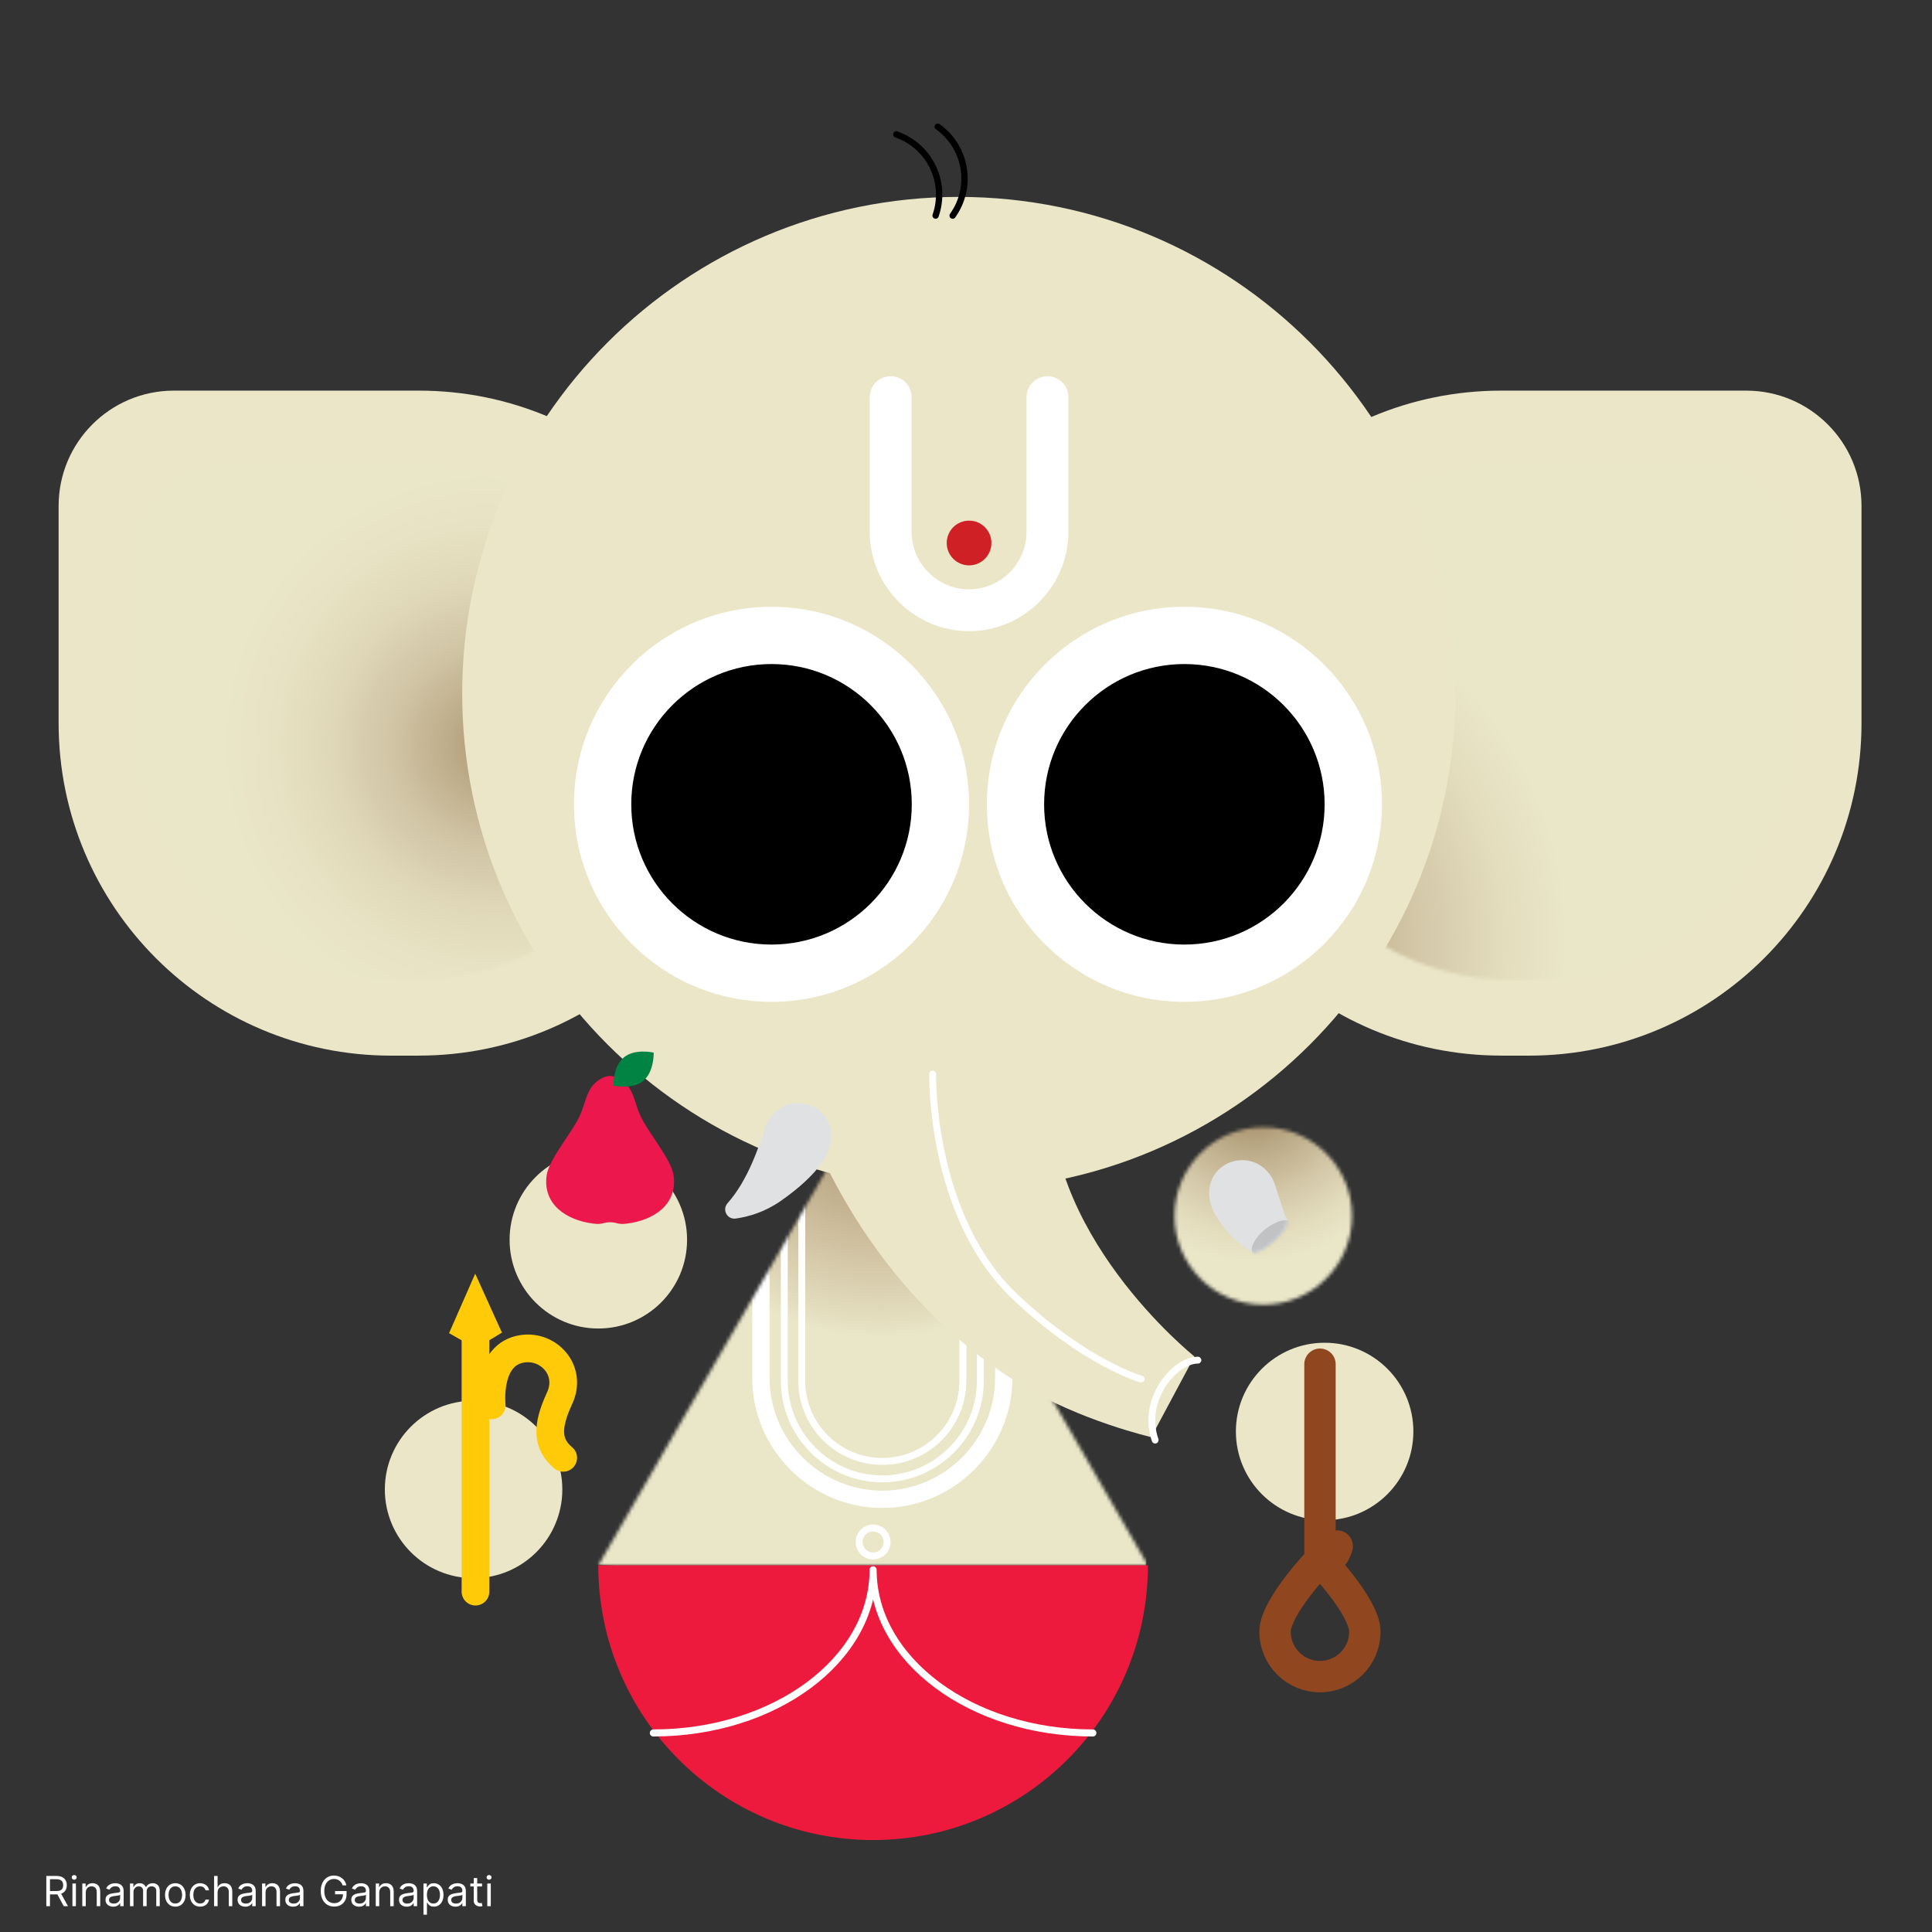
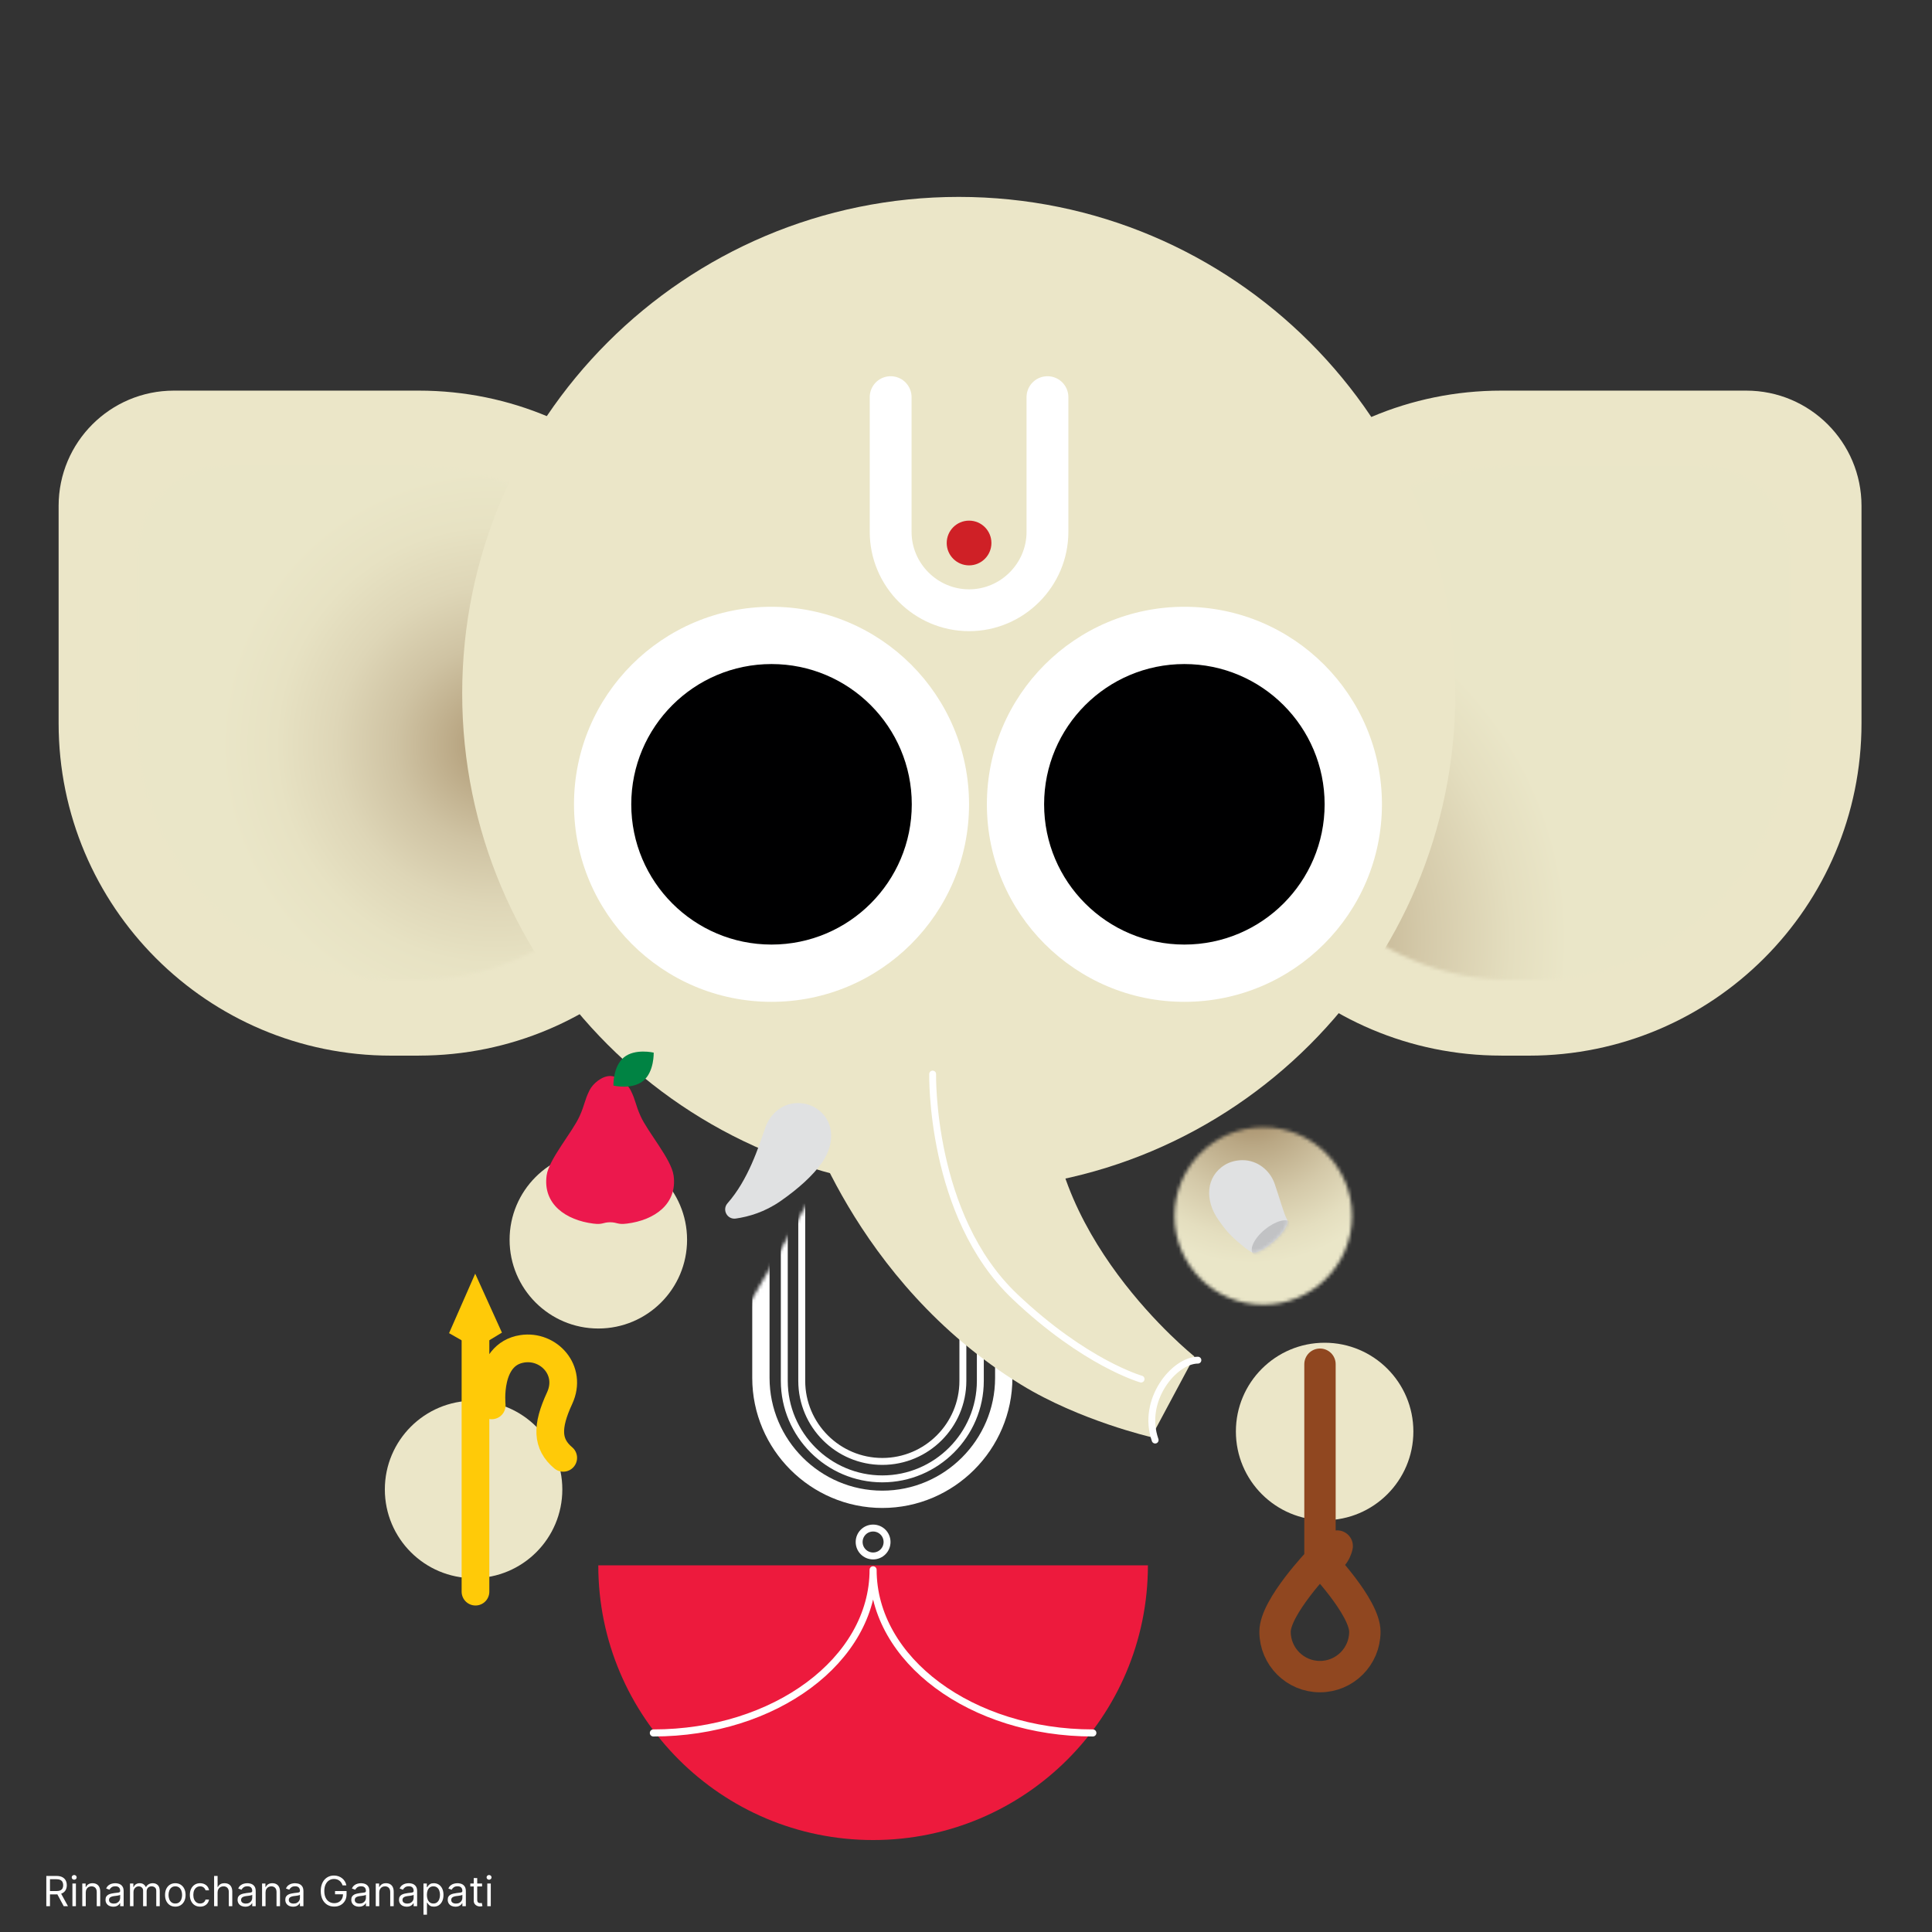
<svg xmlns="http://www.w3.org/2000/svg" width="558" height="558" viewBox="0 0 558 558" fill="none">
  <rect x="0" y="0" width="558" height="558" fill="#333333" stroke="none" />
  <g clip-path="url(#clip0_417_211619)">
    <mask id="mask0_417_211619" style="mask-type:luminance" maskUnits="userSpaceOnUse" x="-79" y="-52" width="720" height="720">
      <path d="M641 -52H-79V668H641V-52Z" fill="white" />
    </mask>
    <g mask="url(#mask0_417_211619)">
      <mask id="mask1_417_211619" style="mask-type:luminance" maskUnits="userSpaceOnUse" x="-7" y="-52" width="576" height="720">
        <path d="M569 -52H-7V668H569V-52Z" fill="white" />
      </mask>
      <g mask="url(#mask1_417_211619)">
        <path d="M408.209 413.44C408.209 427.6 396.729 439.07 382.579 439.07C368.429 439.07 356.949 427.59 356.949 413.44C356.949 399.29 368.429 387.81 382.579 387.81C396.729 387.81 408.209 399.29 408.209 413.44Z" fill="#EBE6C8" />
        <path d="M386.208 446.53C386.208 446.53 385.348 451.07 381.238 450.64V394.01M394.198 471.27C394.198 478.43 388.389 484.24 381.229 484.24C374.069 484.24 368.258 478.43 368.258 471.27C368.258 464.11 381.229 450.63 381.229 450.63C381.229 450.63 394.198 464.11 394.198 471.27Z" stroke="#904720" stroke-width="9.06" stroke-linecap="round" stroke-linejoin="round" />
      </g>
      <path d="M13.377 550.54V541.813H16.326C17.008 541.813 17.567 541.929 18.005 542.162C18.442 542.392 18.766 542.709 18.977 543.112C19.187 543.516 19.292 543.975 19.292 544.489C19.292 545.003 19.187 545.459 18.977 545.857C18.766 546.255 18.444 546.567 18.009 546.794C17.575 547.019 17.019 547.131 16.343 547.131H13.957V546.176H16.309C16.775 546.176 17.15 546.108 17.434 545.972C17.721 545.835 17.928 545.642 18.056 545.392C18.187 545.139 18.252 544.838 18.252 544.489C18.252 544.139 18.187 543.834 18.056 543.573C17.925 543.311 17.717 543.11 17.43 542.968C17.143 542.823 16.764 542.75 16.292 542.75H14.434V550.54H13.377ZM17.485 546.62L19.633 550.54H18.405L16.292 546.62H17.485ZM20.916 550.54V543.995H21.922V550.54H20.916ZM21.428 542.904C21.232 542.904 21.063 542.837 20.921 542.703C20.782 542.57 20.712 542.409 20.712 542.222C20.712 542.034 20.782 541.874 20.921 541.74C21.063 541.607 21.232 541.54 21.428 541.54C21.624 541.54 21.791 541.607 21.931 541.74C22.073 541.874 22.144 542.034 22.144 542.222C22.144 542.409 22.073 542.57 21.931 542.703C21.791 542.837 21.624 542.904 21.428 542.904ZM24.77 546.603V550.54H23.764V543.995H24.736V545.017H24.821C24.974 544.685 25.207 544.418 25.52 544.216C25.832 544.012 26.236 543.909 26.73 543.909C27.173 543.909 27.561 544 27.893 544.182C28.226 544.361 28.484 544.634 28.669 545C28.854 545.364 28.946 545.824 28.946 546.381V550.54H27.94V546.449C27.94 545.935 27.807 545.534 27.54 545.247C27.273 544.958 26.906 544.813 26.44 544.813C26.119 544.813 25.832 544.882 25.579 545.022C25.329 545.161 25.132 545.364 24.987 545.631C24.842 545.898 24.77 546.222 24.77 546.603ZM32.71 550.693C32.295 550.693 31.919 550.615 31.581 550.459C31.242 550.3 30.974 550.071 30.775 549.773C30.576 549.472 30.477 549.108 30.477 548.682C30.477 548.307 30.551 548.003 30.698 547.77C30.846 547.534 31.044 547.35 31.291 547.216C31.538 547.083 31.811 546.983 32.109 546.918C32.41 546.85 32.713 546.796 33.017 546.756C33.414 546.705 33.737 546.666 33.984 546.641C34.234 546.612 34.416 546.566 34.529 546.5C34.646 546.435 34.704 546.321 34.704 546.159V546.125C34.704 545.705 34.589 545.378 34.359 545.145C34.132 544.912 33.787 544.796 33.324 544.796C32.843 544.796 32.467 544.901 32.194 545.111C31.922 545.321 31.73 545.546 31.619 545.784L30.664 545.443C30.835 545.046 31.062 544.736 31.346 544.514C31.633 544.29 31.946 544.134 32.284 544.046C32.625 543.955 32.96 543.909 33.289 543.909C33.5 543.909 33.741 543.935 34.014 543.986C34.289 544.034 34.555 544.135 34.811 544.289C35.069 544.442 35.284 544.674 35.454 544.983C35.625 545.293 35.71 545.708 35.71 546.228V550.54H34.704V549.654H34.653C34.585 549.796 34.471 549.948 34.312 550.11C34.153 550.272 33.941 550.409 33.677 550.523C33.413 550.637 33.091 550.693 32.71 550.693ZM32.863 549.79C33.261 549.79 33.596 549.712 33.869 549.556C34.145 549.399 34.352 549.198 34.491 548.951C34.633 548.703 34.704 548.443 34.704 548.171V547.25C34.662 547.301 34.568 547.348 34.423 547.391C34.281 547.431 34.116 547.466 33.929 547.497C33.744 547.526 33.564 547.551 33.387 547.574C33.214 547.594 33.074 547.611 32.966 547.625C32.704 547.659 32.46 547.715 32.233 547.791C32.008 547.865 31.826 547.978 31.687 548.128C31.551 548.276 31.483 548.478 31.483 548.733C31.483 549.083 31.612 549.347 31.87 549.526C32.132 549.702 32.463 549.79 32.863 549.79ZM37.545 550.54V543.995H38.517V545.017H38.602C38.739 544.668 38.959 544.397 39.263 544.203C39.567 544.007 39.932 543.909 40.358 543.909C40.79 543.909 41.149 544.007 41.436 544.203C41.726 544.397 41.952 544.668 42.114 545.017H42.182C42.349 544.679 42.601 544.411 42.936 544.212C43.271 544.01 43.673 543.909 44.142 543.909C44.727 543.909 45.206 544.093 45.578 544.459C45.95 544.823 46.136 545.389 46.136 546.159V550.54H45.131V546.159C45.131 545.676 44.999 545.331 44.734 545.124C44.47 544.916 44.159 544.813 43.801 544.813C43.341 544.813 42.984 544.952 42.731 545.23C42.479 545.506 42.352 545.855 42.352 546.279V550.54H41.33V546.057C41.33 545.685 41.209 545.385 40.967 545.158C40.726 544.928 40.415 544.813 40.034 544.813C39.773 544.813 39.528 544.882 39.301 545.022C39.077 545.161 38.895 545.354 38.756 545.601C38.619 545.845 38.551 546.128 38.551 546.449V550.54H37.545ZM50.634 550.676C50.043 550.676 49.525 550.536 49.079 550.255C48.636 549.973 48.289 549.58 48.039 549.074C47.792 548.568 47.668 547.978 47.668 547.301C47.668 546.62 47.792 546.024 48.039 545.516C48.289 545.007 48.636 544.612 49.079 544.331C49.525 544.05 50.043 543.909 50.634 543.909C51.225 543.909 51.742 544.05 52.185 544.331C52.631 544.612 52.978 545.007 53.225 545.516C53.475 546.024 53.6 546.62 53.6 547.301C53.6 547.978 53.475 548.568 53.225 549.074C52.978 549.58 52.631 549.973 52.185 550.255C51.742 550.536 51.225 550.676 50.634 550.676ZM50.634 549.773C51.083 549.773 51.452 549.658 51.742 549.428C52.032 549.198 52.246 548.895 52.386 548.52C52.525 548.145 52.594 547.739 52.594 547.301C52.594 546.864 52.525 546.456 52.386 546.078C52.246 545.701 52.032 545.395 51.742 545.162C51.452 544.929 51.083 544.813 50.634 544.813C50.185 544.813 49.816 544.929 49.526 545.162C49.236 545.395 49.022 545.701 48.883 546.078C48.744 546.456 48.674 546.864 48.674 547.301C48.674 547.739 48.744 548.145 48.883 548.52C49.022 548.895 49.236 549.198 49.526 549.428C49.816 549.658 50.185 549.773 50.634 549.773ZM57.794 550.676C57.181 550.676 56.652 550.532 56.209 550.242C55.766 549.952 55.425 549.553 55.186 549.044C54.948 548.536 54.828 547.955 54.828 547.301C54.828 546.637 54.951 546.05 55.195 545.541C55.442 545.03 55.786 544.631 56.226 544.344C56.669 544.054 57.186 543.909 57.777 543.909C58.238 543.909 58.652 543.995 59.022 544.165C59.391 544.335 59.694 544.574 59.929 544.881C60.165 545.188 60.311 545.546 60.368 545.955H59.363C59.286 545.657 59.115 545.392 58.851 545.162C58.59 544.929 58.238 544.813 57.794 544.813C57.402 544.813 57.059 544.915 56.763 545.12C56.471 545.321 56.242 545.607 56.077 545.976C55.915 546.343 55.834 546.773 55.834 547.267C55.834 547.773 55.914 548.213 56.073 548.588C56.235 548.963 56.462 549.255 56.755 549.462C57.05 549.669 57.397 549.773 57.794 549.773C58.056 549.773 58.293 549.728 58.506 549.637C58.719 549.546 58.9 549.415 59.047 549.245C59.195 549.074 59.3 548.87 59.363 548.631H60.368C60.311 549.017 60.171 549.365 59.946 549.675C59.725 549.982 59.431 550.226 59.064 550.408C58.701 550.587 58.277 550.676 57.794 550.676ZM62.844 546.603V550.54H61.838V541.813H62.844V545.017H62.929C63.083 544.679 63.313 544.411 63.62 544.212C63.929 544.01 64.341 543.909 64.856 543.909C65.302 543.909 65.692 543.999 66.027 544.178C66.363 544.354 66.623 544.625 66.807 544.992C66.995 545.355 67.088 545.818 67.088 546.381V550.54H66.083V546.449C66.083 545.929 65.948 545.527 65.678 545.243C65.411 544.956 65.04 544.813 64.566 544.813C64.236 544.813 63.941 544.882 63.679 545.022C63.421 545.161 63.216 545.364 63.066 545.631C62.918 545.898 62.844 546.222 62.844 546.603ZM70.854 550.693C70.44 550.693 70.063 550.615 69.725 550.459C69.387 550.3 69.119 550.071 68.92 549.773C68.721 549.472 68.621 549.108 68.621 548.682C68.621 548.307 68.695 548.003 68.843 547.77C68.991 547.534 69.188 547.35 69.435 547.216C69.683 547.083 69.955 546.983 70.254 546.918C70.555 546.85 70.857 546.796 71.161 546.756C71.559 546.705 71.881 546.666 72.129 546.641C72.379 546.612 72.56 546.566 72.674 546.5C72.79 546.435 72.849 546.321 72.849 546.159V546.125C72.849 545.705 72.734 545.378 72.504 545.145C72.276 544.912 71.931 544.796 71.468 544.796C70.988 544.796 70.612 544.901 70.339 545.111C70.066 545.321 69.874 545.546 69.763 545.784L68.809 545.443C68.979 545.046 69.207 544.736 69.491 544.514C69.778 544.29 70.09 544.134 70.428 544.046C70.769 543.955 71.104 543.909 71.434 543.909C71.644 543.909 71.886 543.935 72.158 543.986C72.434 544.034 72.7 544.135 72.955 544.289C73.214 544.442 73.428 544.674 73.599 544.983C73.769 545.293 73.854 545.708 73.854 546.228V550.54H72.849V549.654H72.798C72.729 549.796 72.616 549.948 72.457 550.11C72.298 550.272 72.086 550.409 71.822 550.523C71.558 550.637 71.235 550.693 70.854 550.693ZM71.008 549.79C71.406 549.79 71.741 549.712 72.013 549.556C72.289 549.399 72.496 549.198 72.636 548.951C72.778 548.703 72.849 548.443 72.849 548.171V547.25C72.806 547.301 72.712 547.348 72.567 547.391C72.425 547.431 72.261 547.466 72.073 547.497C71.888 547.526 71.708 547.551 71.532 547.574C71.359 547.594 71.218 547.611 71.11 547.625C70.849 547.659 70.604 547.715 70.377 547.791C70.153 547.865 69.971 547.978 69.832 548.128C69.695 548.276 69.627 548.478 69.627 548.733C69.627 549.083 69.756 549.347 70.015 549.526C70.276 549.702 70.607 549.79 71.008 549.79ZM76.696 546.603V550.54H75.69V543.995H76.662V545.017H76.747C76.9 544.685 77.133 544.418 77.446 544.216C77.758 544.012 78.162 543.909 78.656 543.909C79.099 543.909 79.487 544 79.819 544.182C80.152 544.361 80.41 544.634 80.595 545C80.779 545.364 80.872 545.824 80.872 546.381V550.54H79.866V546.449C79.866 545.935 79.733 545.534 79.466 545.247C79.198 544.958 78.832 544.813 78.366 544.813C78.045 544.813 77.758 544.882 77.505 545.022C77.255 545.161 77.058 545.364 76.913 545.631C76.768 545.898 76.696 546.222 76.696 546.603ZM84.636 550.693C84.221 550.693 83.844 550.615 83.506 550.459C83.168 550.3 82.9 550.071 82.701 549.773C82.502 549.472 82.403 549.108 82.403 548.682C82.403 548.307 82.477 548.003 82.624 547.77C82.772 547.534 82.969 547.35 83.217 547.216C83.464 547.083 83.737 546.983 84.035 546.918C84.336 546.85 84.638 546.796 84.942 546.756C85.34 546.705 85.663 546.666 85.91 546.641C86.16 546.612 86.342 546.566 86.455 546.5C86.572 546.435 86.63 546.321 86.63 546.159V546.125C86.63 545.705 86.515 545.378 86.285 545.145C86.058 544.912 85.712 544.796 85.249 544.796C84.769 544.796 84.393 544.901 84.12 545.111C83.847 545.321 83.656 545.546 83.545 545.784L82.59 545.443C82.761 545.046 82.988 544.736 83.272 544.514C83.559 544.29 83.871 544.134 84.21 544.046C84.55 543.955 84.886 543.909 85.215 543.909C85.425 543.909 85.667 543.935 85.94 543.986C86.215 544.034 86.481 544.135 86.737 544.289C86.995 544.442 87.21 544.674 87.38 544.983C87.55 545.293 87.636 545.708 87.636 546.228V550.54H86.63V549.654H86.579C86.511 549.796 86.397 549.948 86.238 550.11C86.079 550.272 85.867 550.409 85.603 550.523C85.339 550.637 85.016 550.693 84.636 550.693ZM84.789 549.79C85.187 549.79 85.522 549.712 85.795 549.556C86.07 549.399 86.278 549.198 86.417 548.951C86.559 548.703 86.63 548.443 86.63 548.171V547.25C86.587 547.301 86.494 547.348 86.349 547.391C86.207 547.431 86.042 547.466 85.854 547.497C85.67 547.526 85.489 547.551 85.313 547.574C85.14 547.594 84.999 547.611 84.891 547.625C84.63 547.659 84.386 547.715 84.158 547.791C83.934 547.865 83.752 547.978 83.613 548.128C83.477 548.276 83.408 548.478 83.408 548.733C83.408 549.083 83.538 549.347 83.796 549.526C84.058 549.702 84.388 549.79 84.789 549.79ZM98.948 544.54C98.855 544.253 98.731 543.996 98.578 543.769C98.427 543.539 98.247 543.343 98.037 543.181C97.829 543.019 97.593 542.895 97.329 542.81C97.065 542.725 96.775 542.682 96.46 542.682C95.943 542.682 95.473 542.816 95.049 543.083C94.626 543.35 94.289 543.743 94.039 544.263C93.789 544.783 93.664 545.421 93.664 546.176C93.664 546.932 93.791 547.57 94.044 548.09C94.296 548.61 94.639 549.003 95.071 549.27C95.502 549.537 95.988 549.671 96.528 549.671C97.028 549.671 97.468 549.564 97.849 549.351C98.233 549.135 98.531 548.831 98.744 548.439C98.96 548.044 99.068 547.58 99.068 547.046L99.392 547.114H96.767V546.176H100.091V547.114C100.091 547.833 99.937 548.458 99.63 548.989C99.326 549.52 98.906 549.932 98.369 550.225C97.835 550.514 97.221 550.659 96.528 550.659C95.755 550.659 95.076 550.478 94.491 550.114C93.909 549.75 93.454 549.233 93.127 548.563C92.804 547.892 92.642 547.097 92.642 546.176C92.642 545.486 92.734 544.865 92.919 544.314C93.106 543.76 93.37 543.289 93.711 542.899C94.052 542.51 94.456 542.212 94.921 542.005C95.387 541.797 95.9 541.693 96.46 541.693C96.92 541.693 97.349 541.763 97.747 541.902C98.147 542.039 98.504 542.233 98.816 542.486C99.132 542.736 99.394 543.036 99.605 543.385C99.815 543.732 99.96 544.117 100.039 544.54H98.948ZM103.69 550.693C103.276 550.693 102.899 550.615 102.561 550.459C102.223 550.3 101.955 550.071 101.756 549.773C101.557 549.472 101.457 549.108 101.457 548.682C101.457 548.307 101.531 548.003 101.679 547.77C101.827 547.534 102.024 547.35 102.271 547.216C102.518 547.083 102.791 546.983 103.089 546.918C103.391 546.85 103.693 546.796 103.997 546.756C104.395 546.705 104.717 546.666 104.964 546.641C105.214 546.612 105.396 546.566 105.51 546.5C105.626 546.435 105.685 546.321 105.685 546.159V546.125C105.685 545.705 105.57 545.378 105.339 545.145C105.112 544.912 104.767 544.796 104.304 544.796C103.824 544.796 103.447 544.901 103.175 545.111C102.902 545.321 102.71 545.546 102.599 545.784L101.645 545.443C101.815 545.046 102.043 544.736 102.327 544.514C102.614 544.29 102.926 544.134 103.264 544.046C103.605 543.955 103.94 543.909 104.27 543.909C104.48 543.909 104.722 543.935 104.994 543.986C105.27 544.034 105.536 544.135 105.791 544.289C106.05 544.442 106.264 544.674 106.435 544.983C106.605 545.293 106.69 545.708 106.69 546.228V550.54H105.685V549.654H105.634C105.565 549.796 105.452 549.948 105.293 550.11C105.134 550.272 104.922 550.409 104.658 550.523C104.393 550.637 104.071 550.693 103.69 550.693ZM103.844 549.79C104.241 549.79 104.577 549.712 104.849 549.556C105.125 549.399 105.332 549.198 105.472 548.951C105.614 548.703 105.685 548.443 105.685 548.171V547.25C105.642 547.301 105.548 547.348 105.403 547.391C105.261 547.431 105.097 547.466 104.909 547.497C104.724 547.526 104.544 547.551 104.368 547.574C104.195 547.594 104.054 547.611 103.946 547.625C103.685 547.659 103.44 547.715 103.213 547.791C102.989 547.865 102.807 547.978 102.668 548.128C102.531 548.276 102.463 548.478 102.463 548.733C102.463 549.083 102.592 549.347 102.851 549.526C103.112 549.702 103.443 549.79 103.844 549.79ZM109.532 546.603V550.54H108.526V543.995H109.498V545.017H109.583C109.736 544.685 109.969 544.418 110.282 544.216C110.594 544.012 110.998 543.909 111.492 543.909C111.935 543.909 112.323 544 112.655 544.182C112.988 544.361 113.246 544.634 113.431 545C113.615 545.364 113.708 545.824 113.708 546.381V550.54H112.702V546.449C112.702 545.935 112.569 545.534 112.301 545.247C112.034 544.958 111.668 544.813 111.202 544.813C110.881 544.813 110.594 544.882 110.341 545.022C110.091 545.161 109.894 545.364 109.749 545.631C109.604 545.898 109.532 546.222 109.532 546.603ZM117.472 550.693C117.057 550.693 116.68 550.615 116.342 550.459C116.004 550.3 115.736 550.071 115.537 549.773C115.338 549.472 115.239 549.108 115.239 548.682C115.239 548.307 115.313 548.003 115.46 547.77C115.608 547.534 115.805 547.35 116.053 547.216C116.3 547.083 116.572 546.983 116.871 546.918C117.172 546.85 117.474 546.796 117.778 546.756C118.176 546.705 118.499 546.666 118.746 546.641C118.996 546.612 119.178 546.566 119.291 546.5C119.408 546.435 119.466 546.321 119.466 546.159V546.125C119.466 545.705 119.351 545.378 119.121 545.145C118.893 544.912 118.548 544.796 118.085 544.796C117.605 544.796 117.229 544.901 116.956 545.111C116.683 545.321 116.491 545.546 116.381 545.784L115.426 545.443C115.597 545.046 115.824 544.736 116.108 544.514C116.395 544.29 116.707 544.134 117.045 544.046C117.386 543.955 117.722 543.909 118.051 543.909C118.261 543.909 118.503 543.935 118.776 543.986C119.051 544.034 119.317 544.135 119.572 544.289C119.831 544.442 120.045 544.674 120.216 544.983C120.386 545.293 120.472 545.708 120.472 546.228V550.54H119.466V549.654H119.415C119.347 549.796 119.233 549.948 119.074 550.11C118.915 550.272 118.703 550.409 118.439 550.523C118.175 550.637 117.852 550.693 117.472 550.693ZM117.625 549.79C118.023 549.79 118.358 549.712 118.631 549.556C118.906 549.399 119.114 549.198 119.253 548.951C119.395 548.703 119.466 548.443 119.466 548.171V547.25C119.423 547.301 119.33 547.348 119.185 547.391C119.043 547.431 118.878 547.466 118.69 547.497C118.506 547.526 118.325 547.551 118.149 547.574C117.976 547.594 117.835 547.611 117.727 547.625C117.466 547.659 117.222 547.715 116.994 547.791C116.77 547.865 116.588 547.978 116.449 548.128C116.313 548.276 116.244 548.478 116.244 548.733C116.244 549.083 116.374 549.347 116.632 549.526C116.893 549.702 117.224 549.79 117.625 549.79ZM122.307 552.995V543.995H123.279V545.034H123.398C123.472 544.921 123.574 544.776 123.705 544.6C123.838 544.421 124.029 544.262 124.276 544.122C124.526 543.98 124.864 543.909 125.29 543.909C125.841 543.909 126.327 544.047 126.748 544.323C127.168 544.598 127.496 544.989 127.732 545.495C127.968 546 128.086 546.597 128.086 547.284C128.086 547.978 127.968 548.578 127.732 549.087C127.496 549.593 127.169 549.985 126.752 550.263C126.334 550.539 125.853 550.676 125.307 550.676C124.887 550.676 124.55 550.607 124.297 550.468C124.044 550.326 123.85 550.165 123.713 549.986C123.577 549.804 123.472 549.654 123.398 549.534H123.313V552.995H122.307ZM123.296 547.267C123.296 547.762 123.368 548.198 123.513 548.576C123.658 548.951 123.87 549.245 124.148 549.458C124.426 549.668 124.767 549.773 125.171 549.773C125.591 549.773 125.942 549.662 126.223 549.441C126.507 549.216 126.721 548.915 126.863 548.537C127.007 548.157 127.08 547.733 127.08 547.267C127.08 546.807 127.009 546.392 126.867 546.023C126.728 545.651 126.516 545.357 126.232 545.141C125.951 544.922 125.597 544.813 125.171 544.813C124.762 544.813 124.418 544.916 124.14 545.124C123.861 545.328 123.651 545.615 123.509 545.985C123.367 546.351 123.296 546.779 123.296 547.267ZM131.546 550.693C131.131 550.693 130.755 550.615 130.417 550.459C130.078 550.3 129.81 550.071 129.611 549.773C129.412 549.472 129.313 549.108 129.313 548.682C129.313 548.307 129.387 548.003 129.534 547.77C129.682 547.534 129.88 547.35 130.127 547.216C130.374 547.083 130.647 546.983 130.945 546.918C131.246 546.85 131.549 546.796 131.853 546.756C132.25 546.705 132.573 546.666 132.82 546.641C133.07 546.612 133.252 546.566 133.365 546.5C133.482 546.435 133.54 546.321 133.54 546.159V546.125C133.54 545.705 133.425 545.378 133.195 545.145C132.968 544.912 132.623 544.796 132.159 544.796C131.679 544.796 131.303 544.901 131.03 545.111C130.757 545.321 130.566 545.546 130.455 545.784L129.5 545.443C129.671 545.046 129.898 544.736 130.182 544.514C130.469 544.29 130.782 544.134 131.12 544.046C131.461 543.955 131.796 543.909 132.125 543.909C132.336 543.909 132.577 543.935 132.85 543.986C133.125 544.034 133.391 544.135 133.647 544.289C133.905 544.442 134.12 544.674 134.29 544.983C134.461 545.293 134.546 545.708 134.546 546.228V550.54H133.54V549.654H133.489C133.421 549.796 133.307 549.948 133.148 550.11C132.989 550.272 132.777 550.409 132.513 550.523C132.249 550.637 131.926 550.693 131.546 550.693ZM131.699 549.79C132.097 549.79 132.432 549.712 132.705 549.556C132.98 549.399 133.188 549.198 133.327 548.951C133.469 548.703 133.54 548.443 133.54 548.171V547.25C133.498 547.301 133.404 547.348 133.259 547.391C133.117 547.431 132.952 547.466 132.765 547.497C132.58 547.526 132.4 547.551 132.223 547.574C132.05 547.594 131.909 547.611 131.801 547.625C131.54 547.659 131.296 547.715 131.069 547.791C130.844 547.865 130.662 547.978 130.523 548.128C130.387 548.276 130.319 548.478 130.319 548.733C130.319 549.083 130.448 549.347 130.706 549.526C130.968 549.702 131.299 549.79 131.699 549.79ZM139.228 543.995V544.847H135.836V543.995H139.228ZM136.825 542.426H137.83V548.665C137.83 548.949 137.871 549.162 137.954 549.304C138.039 549.443 138.147 549.537 138.278 549.585C138.411 549.631 138.552 549.654 138.7 549.654C138.81 549.654 138.901 549.648 138.972 549.637C139.043 549.622 139.1 549.611 139.143 549.603L139.347 550.506C139.279 550.532 139.184 550.557 139.062 550.583C138.94 550.611 138.785 550.625 138.597 550.625C138.313 550.625 138.035 550.564 137.762 550.442C137.492 550.32 137.268 550.134 137.089 549.884C136.913 549.634 136.825 549.318 136.825 548.938V542.426ZM140.741 550.54V543.995H141.746V550.54H140.741ZM141.252 542.904C141.056 542.904 140.887 542.837 140.745 542.703C140.606 542.57 140.536 542.409 140.536 542.222C140.536 542.034 140.606 541.874 140.745 541.74C140.887 541.607 141.056 541.54 141.252 541.54C141.448 541.54 141.616 541.607 141.755 541.74C141.897 541.874 141.968 542.034 141.968 542.222C141.968 542.409 141.897 542.57 141.755 542.703C141.616 542.837 141.448 542.904 141.252 542.904Z" fill="white" />
      <mask id="mask2_417_211619" style="mask-type:luminance" maskUnits="userSpaceOnUse" x="172" y="314" width="160" height="139">
        <path d="M172.801 452.1H331.541L252.171 314.62L172.801 452.1Z" fill="white" />
      </mask>
      <g mask="url(#mask2_417_211619)">
-         <path d="M172.486 309.392L167.859 451.877L330.893 457.171L335.521 314.687L172.486 309.392Z" fill="url(#paint0_radial_417_211619)" />
        <path d="M254.832 433.03C235.542 433.03 219.762 417.25 219.762 397.96V332.3C219.762 313.01 235.542 297.23 254.832 297.23C274.122 297.23 289.902 313.01 289.902 332.3V397.96C289.902 417.25 274.122 433.03 254.832 433.03Z" stroke="white" stroke-width="5" stroke-linecap="round" stroke-linejoin="round" />
        <path d="M254.83 427.13C239.26 427.13 226.52 414.39 226.52 398.82V345.82C226.52 330.25 239.26 317.51 254.83 317.51C270.4 317.51 283.14 330.25 283.14 345.82V398.82C283.14 414.39 270.4 427.13 254.83 427.13ZM254.83 422.09C242 422.09 231.56 411.65 231.56 398.82V345.82C231.56 332.99 242 322.55 254.83 322.55C267.66 322.55 278.1 332.99 278.1 345.82V398.82C278.1 411.65 267.66 422.09 254.83 422.09Z" stroke="white" stroke-width="2" stroke-linecap="round" stroke-linejoin="round" />
      </g>
      <mask id="mask3_417_211619" style="mask-type:luminance" maskUnits="userSpaceOnUse" x="-7" y="-52" width="576" height="720">
        <path d="M569 -52H-7V668H569V-52Z" fill="white" />
      </mask>
      <g mask="url(#mask3_417_211619)">
        <path d="M433.61 304.89H441.61C494.65 304.89 537.64 261.89 537.64 208.86V146.11C537.64 127.73 522.74 112.82 504.35 112.82H433.6C380.56 112.82 337.57 155.82 337.57 208.85C337.57 261.88 380.57 304.88 433.6 304.88" fill="#EBE6C8" />
      </g>
      <mask id="mask4_417_211619" style="mask-type:luminance" maskUnits="userSpaceOnUse" x="362" y="134" width="155" height="150">
        <path d="M436.66 134.7C395.7 134.7 362.5 167.9 362.5 208.86C362.5 249.82 395.7 283.02 436.66 283.02H442.84C483.8 283.02 517 249.82 517 208.86V160.41C517 146.21 505.49 134.7 491.29 134.7H436.66Z" fill="white" />
      </mask>
      <g mask="url(#mask4_417_211619)">
        <path d="M478.664 67.648L298.359 170.867L400.441 349.185L580.746 245.965L478.664 67.648Z" fill="url(#paint1_radial_417_211619)" />
      </g>
      <mask id="mask5_417_211619" style="mask-type:luminance" maskUnits="userSpaceOnUse" x="-7" y="-52" width="576" height="720">
        <path d="M569 -52H-7V668H569V-52Z" fill="white" />
      </mask>
      <g mask="url(#mask5_417_211619)">
        <path d="M120.96 304.89H112.96C59.92 304.89 16.93 261.89 16.93 208.86V146.11C16.93 127.73 31.83 112.82 50.22 112.82H120.97C174.01 112.82 217 155.82 217 208.85C217 261.88 174 304.88 120.97 304.88" fill="#EBE6C8" />
      </g>
      <mask id="mask6_417_211619" style="mask-type:luminance" maskUnits="userSpaceOnUse" x="39" y="134" width="156" height="150">
        <path d="M65.421 134.7C51.221 134.7 39.711 146.21 39.711 160.41V208.86C39.711 249.82 72.911 283.02 113.871 283.02H120.051C161.011 283.02 194.211 249.82 194.211 208.86C194.211 167.9 161.011 134.7 120.051 134.7H65.421Z" fill="white" />
      </mask>
      <g mask="url(#mask6_417_211619)">
        <path d="M64.371 78.459L-14.168 259.692L170.011 339.508L248.551 158.275L64.371 78.459Z" fill="url(#paint2_radial_417_211619)" />
      </g>
      <mask id="mask7_417_211619" style="mask-type:luminance" maskUnits="userSpaceOnUse" x="-7" y="-52" width="576" height="720">
        <path d="M569 -52H-7V668H569V-52Z" fill="white" />
      </mask>
      <g mask="url(#mask7_417_211619)">
        <path d="M420.33 200.29C420.33 279.5 356.12 343.71 276.91 343.71C197.7 343.71 133.49 279.5 133.49 200.29C133.49 121.08 197.7 56.87 276.91 56.87C356.12 56.87 420.33 121.08 420.33 200.29Z" fill="#EBE6C8" />
        <path d="M279.881 232.3C279.881 263.81 254.341 289.35 222.831 289.35C191.321 289.35 165.781 263.81 165.781 232.3C165.781 200.79 191.321 175.25 222.831 175.25C254.341 175.25 279.881 200.79 279.881 232.3Z" fill="white" />
        <path d="M263.34 232.3C263.34 254.67 245.2 272.81 222.83 272.81C200.46 272.81 182.32 254.67 182.32 232.3C182.32 209.93 200.46 191.79 222.83 191.79C245.2 191.79 263.34 209.93 263.34 232.3Z" fill="#000001" />
        <path d="M399.131 232.3C399.131 263.81 373.591 289.35 342.081 289.35C310.571 289.35 285.031 263.81 285.031 232.3C285.031 200.79 310.571 175.25 342.081 175.25C373.591 175.25 399.131 200.79 399.131 232.3Z" fill="white" />
        <path d="M382.579 232.3C382.579 254.67 364.439 272.81 342.069 272.81C319.699 272.81 301.559 254.67 301.559 232.3C301.559 209.93 319.699 191.79 342.069 191.79C364.439 191.79 382.579 209.93 382.579 232.3Z" fill="#000001" />
        <path d="M231.459 319.11C231.459 319.11 246.219 370.03 294.909 399.92C311.849 410.32 332.499 415.07 332.499 415.07L344.969 391.77C344.969 391.77 299.749 355.74 303.739 311.07L231.449 319.11H231.459Z" fill="#EBE6C8" />
-         <path d="M270.841 36.59C279.131 42.5 281.051 53.98 275.141 62.27M258.871 38.83C268.481 42.17 273.561 52.65 270.221 62.26" stroke="#000001" stroke-width="1.83" stroke-linecap="round" stroke-linejoin="round" />
        <path d="M162.41 430.18C162.41 444.34 150.93 455.81 136.78 455.81C122.63 455.81 111.15 444.33 111.15 430.18C111.15 416.03 122.63 404.55 136.78 404.55C150.93 404.55 162.41 416.03 162.41 430.18Z" fill="#EBE6C8" />
        <path d="M198.44 358.07C198.44 372.23 186.96 383.7 172.81 383.7C158.66 383.7 147.18 372.22 147.18 358.07C147.18 343.92 158.66 332.44 172.81 332.44C186.96 332.44 198.44 343.92 198.44 358.07Z" fill="#EBE6C8" />
      </g>
      <mask id="mask8_417_211619" style="mask-type:luminance" maskUnits="userSpaceOnUse" x="339" y="325" width="52" height="52">
        <path d="M339.23 351.19C339.23 365.35 350.71 376.82 364.86 376.82C379.01 376.82 390.49 365.34 390.49 351.19C390.49 337.04 379.01 325.56 364.86 325.56C350.71 325.56 339.23 337.04 339.23 351.19Z" fill="white" />
      </mask>
      <g mask="url(#mask8_417_211619)">
        <path d="M389.547 318.108L332.34 325.934L340.166 383.142L397.373 375.315L389.547 318.108Z" fill="url(#paint3_radial_417_211619)" />
      </g>
      <mask id="mask9_417_211619" style="mask-type:luminance" maskUnits="userSpaceOnUse" x="-7" y="-52" width="576" height="720">
        <path d="M569 -52H-7V668H569V-52Z" fill="white" />
      </mask>
      <g mask="url(#mask9_417_211619)">
        <path d="M142.018 405.9C142.018 405.9 140.388 391.16 150.868 389.56C158.478 388.4 165.348 395.8 161.628 403.82C157.808 412.07 157.918 417.04 162.668 421.05M137.328 385.99V459.7" stroke="#FFCA08" stroke-width="8" stroke-linecap="round" stroke-linejoin="round" />
        <path d="M137.409 389.44L129.699 385.04L137.249 367.86L144.969 384.89L137.409 389.44Z" fill="#FFCA08" />
        <path d="M302.528 114.7V153.6C302.528 166.05 292.338 176.25 279.888 176.25C267.438 176.25 257.238 166.06 257.238 153.6V114.7" stroke="white" stroke-width="12.08" stroke-linecap="round" stroke-linejoin="round" />
        <path d="M286.34 156.83C286.34 160.4 283.45 163.29 279.89 163.29C276.33 163.29 273.43 160.4 273.43 156.83C273.43 153.26 276.32 150.37 279.89 150.37C283.46 150.37 286.34 153.26 286.34 156.83Z" fill="#CF2026" />
        <path d="M221.049 325.65C219.069 331.36 216.109 340.74 210.129 347.52C208.469 349.4 210.039 352.3 212.519 351.94C216.229 351.41 220.87 350.07 225.4 346.92C230.5 343.37 234.72 339.61 237.4 335.8C241.37 330.14 241.009 323.31 235.509 319.95C234.169 319.13 232.429 318.63 230.589 318.59C226.229 318.51 222.469 321.51 221.049 325.64" fill="#E0E1E2" />
        <path d="M368.16 341.93C369.39 345.45 370.89 350.84 371.7 352.16C373.28 354.74 363.79 363.02 361.44 361.63C361.05 361.4 360.229 360.88 359.759 360.51C355.609 357.19 354.359 355.83 351.879 352.29C347.909 346.63 348.269 339.8 353.769 336.44C355.159 335.59 356.969 335.08 358.889 335.08C363.099 335.08 366.78 337.94 368.16 341.92" fill="#E0E1E2" />
      </g>
      <mask id="mask10_417_211619" style="mask-type:luminance" maskUnits="userSpaceOnUse" x="349" y="335" width="23" height="27">
        <path d="M353.769 336.45C348.269 339.8 347.919 346.64 351.879 352.3C354.359 355.84 355.609 357.2 359.759 360.52C360.229 360.9 361.06 361.42 361.44 361.64C363.79 363.03 373.269 354.74 371.699 352.17C370.889 350.84 369.379 345.46 368.159 341.93C366.779 337.95 363.099 335.1 358.889 335.09C356.969 335.09 355.159 335.6 353.769 336.45Z" fill="white" />
      </mask>
      <g mask="url(#mask10_417_211619)">
        <path d="M361.889 362.08C363.019 363.46 366.389 362.56 369.419 360.08C372.449 357.6 373.999 354.47 372.869 353.09C371.739 351.71 368.369 352.61 365.339 355.09C362.309 357.57 360.759 360.7 361.889 362.08Z" fill="#C1C2C4" />
      </g>
      <mask id="mask11_417_211619" style="mask-type:luminance" maskUnits="userSpaceOnUse" x="-7" y="-52" width="576" height="720">
        <path d="M569 -52H-7V668H569V-52Z" fill="white" />
      </mask>
      <g mask="url(#mask11_417_211619)">
        <path d="M194.539 339.48C193.899 334.81 187.159 327.1 185.009 322.35C183.499 319.01 183.649 317.88 182.149 314.89C181.209 313.02 178.649 310.79 176.209 310.77C173.769 310.79 171.199 313.02 170.269 314.89C168.779 317.88 168.919 319 167.409 322.35C165.259 327.1 158.519 334.81 157.879 339.48C156.719 347.86 163.559 352.43 171.369 353.4C174.149 353.75 173.979 353.05 176.219 353.01C178.459 353.05 178.289 353.75 181.069 353.4C188.879 352.43 195.709 347.86 194.549 339.48" fill="#EC184D" />
        <path d="M188.8 304.02C188.8 304.02 188.979 309.55 185.769 312.18C182.559 314.81 177.17 313.54 177.17 313.54C177.17 313.54 176.99 308.01 180.2 305.38C183.41 302.75 188.8 304.02 188.8 304.02Z" fill="#008343" />
        <path d="M331.539 452.1C331.539 495.92 295.999 531.44 252.169 531.44C208.339 531.44 172.799 495.92 172.799 452.1" fill="#ED1A3D" />
        <path d="M333.629 415.92C329.579 404.38 339.159 392.84 345.979 392.84M269.369 310.21C269.369 310.21 268.508 351.09 293.098 374.45C313.428 393.76 329.569 398.3 329.569 398.3" stroke="white" stroke-width="1.98" stroke-linecap="round" stroke-linejoin="round" />
        <path d="M256.199 445.36C256.199 447.59 254.399 449.39 252.169 449.39C249.939 449.39 248.139 447.59 248.139 445.36C248.139 443.13 249.939 441.33 252.169 441.33C254.399 441.33 256.199 443.13 256.199 445.36Z" stroke="white" stroke-width="2" stroke-linecap="round" stroke-linejoin="round" />
        <path d="M188.699 500.51C223.779 500.51 252.169 479.43 252.169 453.39C252.169 479.43 280.559 500.51 315.639 500.51" stroke="white" stroke-width="2.04" stroke-linecap="round" stroke-linejoin="round" />
      </g>
    </g>
  </g>
  <defs>
    <radialGradient id="paint0_radial_417_211619" cx="0" cy="0" r="1" gradientUnits="userSpaceOnUse" gradientTransform="translate(254.306 316.63) rotate(91.86) scale(108.87 108.87)">
      <stop stop-color="#AD9773" />
      <stop offset="0.11" stop-color="#AD9773" />
      <stop offset="0.39" stop-color="#CEBF9E" />
      <stop offset="0.59" stop-color="#E3DDBE" />
      <stop offset="0.64" stop-color="#EAE6C8" />
      <stop offset="1" stop-color="#EAE6C8" />
    </radialGradient>
    <radialGradient id="paint1_radial_417_211619" cx="0" cy="0" r="1" gradientUnits="userSpaceOnUse" gradientTransform="translate(346.353 270.838) rotate(-29.79) scale(180.09 180.09)">
      <stop stop-color="#AD9773" />
      <stop offset="0.11" stop-color="#AD9773" />
      <stop offset="0.18" stop-color="#BAA885" />
      <stop offset="0.36" stop-color="#D4C9A9" />
      <stop offset="0.5" stop-color="#E4DEBF" />
      <stop offset="0.59" stop-color="#EAE6C8" />
      <stop offset="1" stop-color="#EAE6C8" />
    </radialGradient>
    <radialGradient id="paint2_radial_417_211619" cx="0" cy="0" r="1" gradientUnits="userSpaceOnUse" gradientTransform="translate(142.868 215.108) rotate(-156.57) scale(124 124)">
      <stop stop-color="#AD9773" />
      <stop offset="0.01" stop-color="#AD9773" />
      <stop offset="0.09" stop-color="#BBA986" />
      <stop offset="0.23" stop-color="#CFC3A3" />
      <stop offset="0.37" stop-color="#DED6B7" />
      <stop offset="0.51" stop-color="#E7E2C3" />
      <stop offset="0.64" stop-color="#EAE6C8" />
      <stop offset="1" stop-color="#EAE6C8" />
    </radialGradient>
    <radialGradient id="paint3_radial_417_211619" cx="0" cy="0" r="1" gradientUnits="userSpaceOnUse" gradientTransform="translate(361.698 316.307) rotate(82.21) scale(82.3 82.3)">
      <stop stop-color="#AD9773" />
      <stop offset="0.11" stop-color="#AD9773" />
      <stop offset="0.18" stop-color="#BAA885" />
      <stop offset="0.36" stop-color="#D4C9A9" />
      <stop offset="0.5" stop-color="#E4DEBF" />
      <stop offset="0.59" stop-color="#EAE6C8" />
      <stop offset="1" stop-color="#EAE6C8" />
    </radialGradient>
    <clipPath id="clip0_417_211619">
      <rect width="558" height="558" fill="white" />
    </clipPath>
  </defs>
</svg>